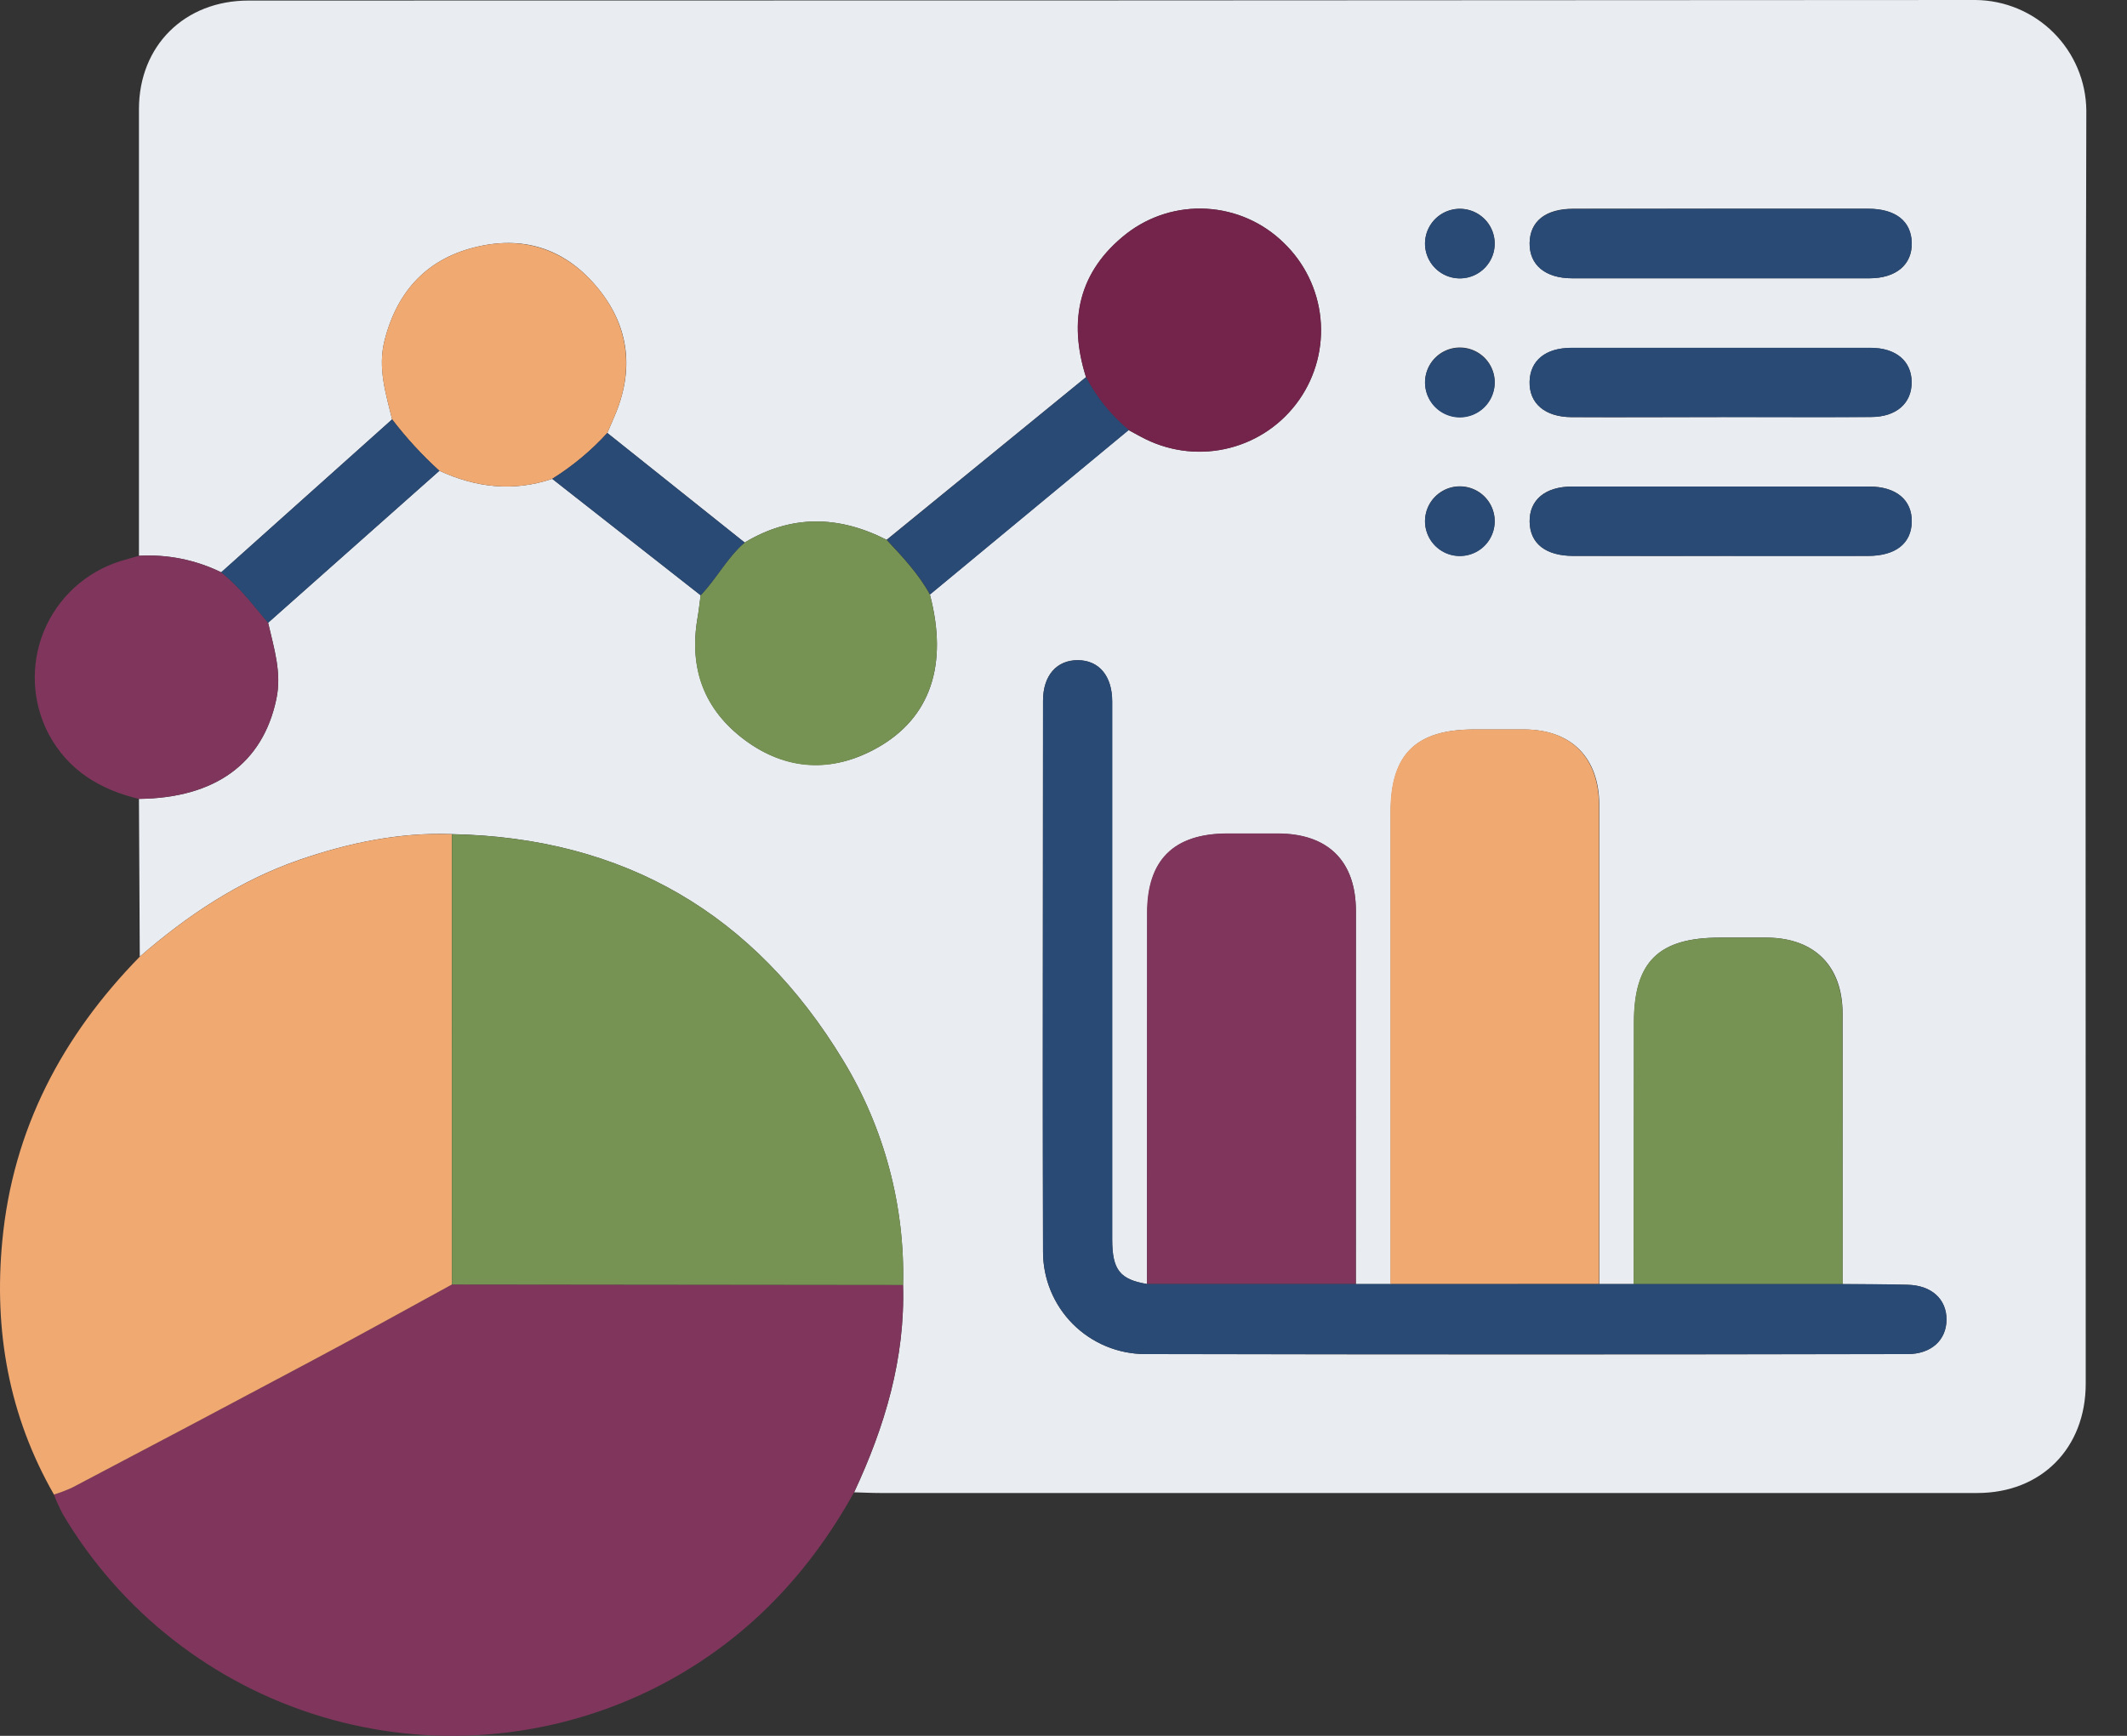
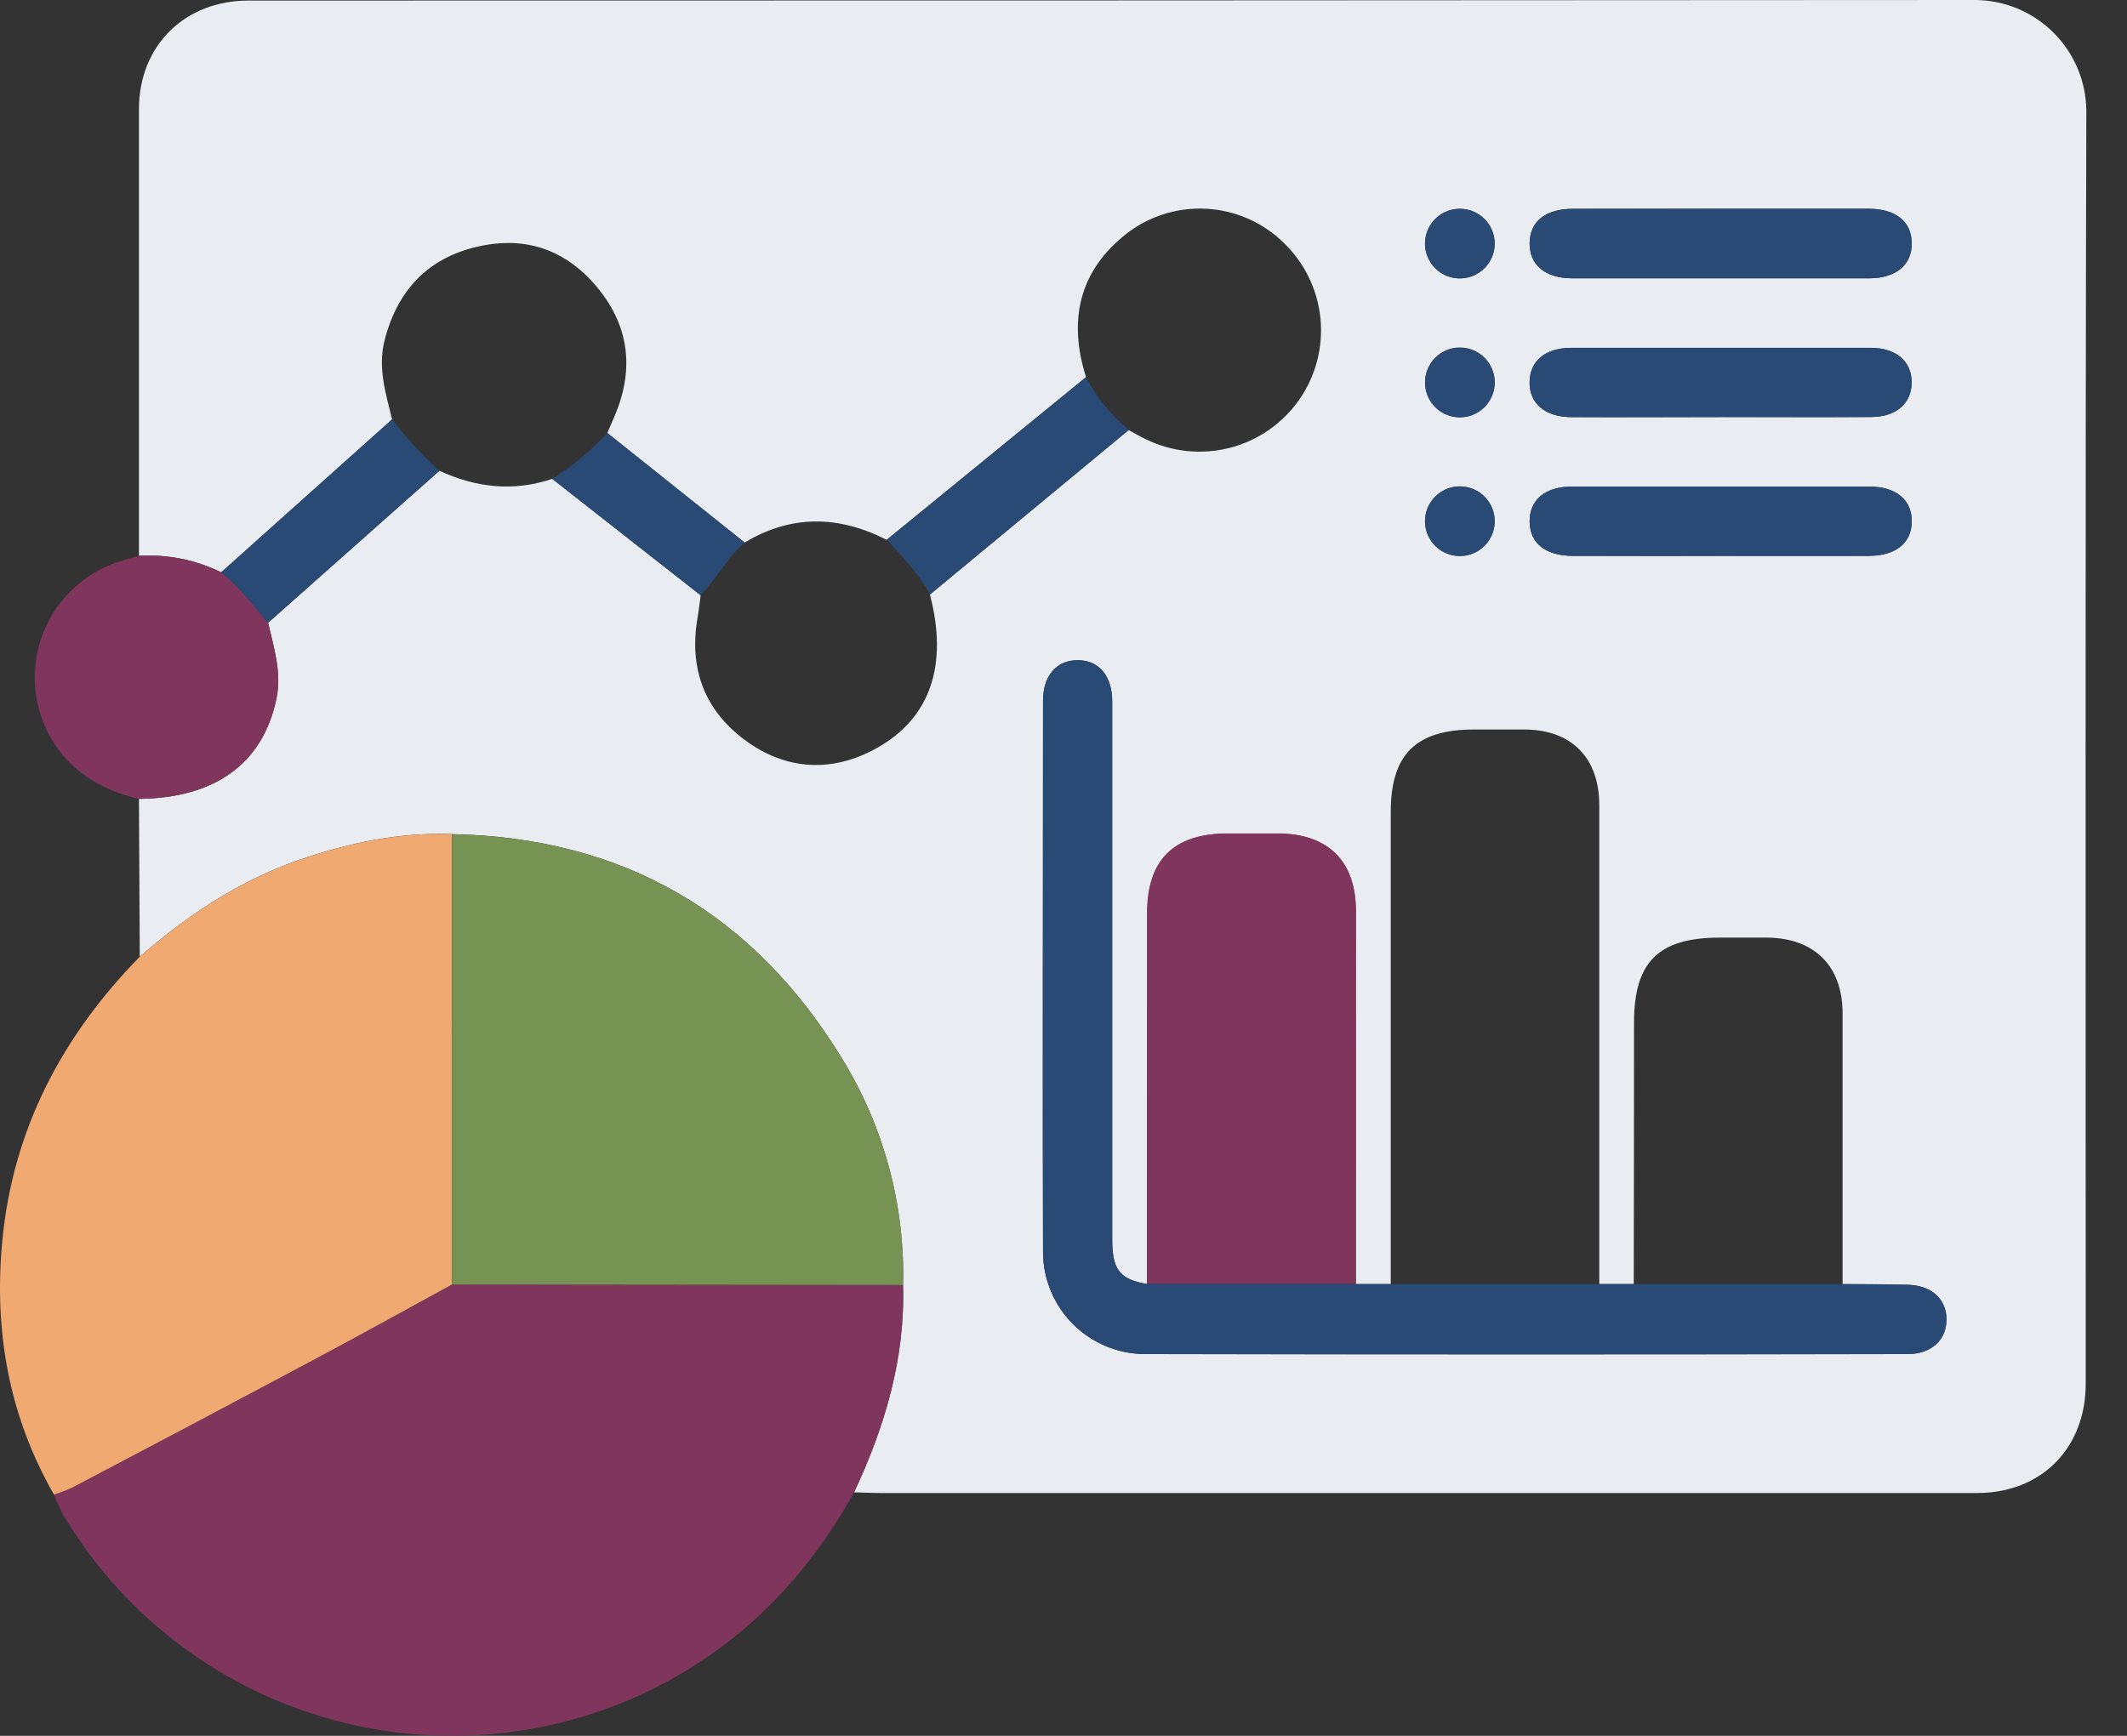
<svg xmlns="http://www.w3.org/2000/svg" width="49" height="40" viewBox="0 0 49 40" fill="none">
  <rect x="0" y="0" width="49" height="40" fill="#333333" stroke="none" />
  <path d="M3.201 12.808C3.201 9.376 3.201 5.944 3.201 2.512C3.203 1.053 4.253 0.013 5.724 0.013C18.988 0.013 32.251 0.009 45.513 0C46.187 0.007 46.831 0.277 47.308 0.753C47.785 1.229 48.056 1.872 48.063 2.545C48.037 12.324 48.049 22.105 48.049 31.885C48.049 33.371 47.026 34.404 45.552 34.404H20.276C20.077 34.404 19.875 34.393 19.677 34.388C20.385 32.873 20.856 31.301 20.804 29.607C20.849 27.786 20.369 25.989 19.422 24.432C17.38 21.061 14.378 19.299 10.411 19.221C9.207 19.176 8.036 19.421 6.899 19.813C5.513 20.293 4.318 21.091 3.22 22.045C3.214 20.831 3.207 19.619 3.201 18.408C4.956 18.392 6.052 17.593 6.365 16.114C6.499 15.5 6.308 14.93 6.177 14.349L10.122 10.848C10.965 11.237 11.829 11.336 12.722 11.034L16.141 13.717C16.117 13.896 16.098 14.076 16.067 14.251C15.872 15.405 16.227 16.363 17.165 17.057C18.102 17.75 19.171 17.816 20.208 17.233C21.44 16.541 21.846 15.313 21.422 13.698L25.998 9.909C26.132 9.979 26.258 10.057 26.4 10.123C27 10.416 27.686 10.486 28.333 10.319C28.98 10.152 29.546 9.76 29.929 9.212C30.312 8.665 30.485 7.999 30.419 7.335C30.353 6.67 30.051 6.052 29.568 5.59C29.092 5.126 28.465 4.849 27.801 4.811C27.137 4.772 26.482 4.975 25.956 5.381C24.851 6.246 24.607 7.385 25.019 8.691L20.425 12.439C19.324 11.878 18.233 11.853 17.155 12.502L13.991 9.977C14.043 9.855 14.094 9.732 14.148 9.611C14.609 8.555 14.51 7.55 13.788 6.658C13.065 5.765 12.129 5.431 11.022 5.679C9.857 5.938 9.149 6.697 8.858 7.85C8.7 8.476 8.887 9.068 9.033 9.664L5.096 13.188C4.507 12.9 3.855 12.769 3.201 12.808ZM26.424 29.588C25.799 29.483 25.621 29.262 25.621 28.557C25.621 24.427 25.621 20.297 25.621 16.166C25.621 15.574 25.318 15.218 24.831 15.213C24.344 15.208 24.028 15.562 24.028 16.148C24.028 20.378 24.018 24.61 24.028 28.841C24.027 29.151 24.087 29.458 24.205 29.744C24.323 30.03 24.496 30.29 24.715 30.51C24.934 30.729 25.194 30.903 25.48 31.022C25.766 31.141 26.073 31.202 26.383 31.203C32.237 31.216 38.091 31.216 43.943 31.203C44.491 31.203 44.84 30.877 44.841 30.407C44.843 29.939 44.495 29.619 43.947 29.606C43.447 29.595 42.948 29.595 42.448 29.59C42.448 27.512 42.448 25.434 42.448 23.357C42.448 22.261 41.803 21.62 40.719 21.606C40.353 21.606 39.986 21.606 39.621 21.606C38.209 21.606 37.645 22.164 37.643 23.557C37.643 25.569 37.641 27.579 37.637 29.59H36.843C36.843 25.913 36.843 22.236 36.843 18.56C36.843 17.459 36.203 16.815 35.115 16.81C34.732 16.81 34.348 16.81 33.966 16.81C32.618 16.81 32.039 17.382 32.039 18.711C32.039 22.337 32.039 25.964 32.039 29.591H31.236C31.236 26.725 31.236 23.859 31.236 20.994C31.236 19.844 30.594 19.213 29.434 19.209H28.284C27.046 19.209 26.432 19.817 26.432 21.043C26.426 23.89 26.423 26.739 26.424 29.588ZM39.638 4.81C38.506 4.81 37.374 4.81 36.241 4.81C35.606 4.81 35.246 5.099 35.238 5.598C35.23 6.098 35.595 6.413 36.22 6.413C38.501 6.413 40.782 6.413 43.063 6.413C43.682 6.413 44.052 6.099 44.041 5.6C44.03 5.1 43.672 4.81 43.035 4.81C41.906 4.81 40.774 4.81 39.638 4.81ZM39.656 9.609C40.805 9.609 41.954 9.609 43.102 9.609C43.687 9.609 44.038 9.293 44.038 8.808C44.038 8.323 43.682 8.017 43.095 8.017C40.797 8.017 38.499 8.017 36.201 8.017C35.605 8.017 35.251 8.311 35.238 8.793C35.224 9.295 35.592 9.612 36.209 9.613C37.358 9.62 38.508 9.611 39.656 9.611V9.609ZM39.641 12.809C40.773 12.809 41.905 12.809 43.038 12.809C43.67 12.809 44.034 12.518 44.041 12.021C44.048 11.524 43.684 11.211 43.06 11.211C40.779 11.211 38.498 11.211 36.217 11.211C35.594 11.211 35.23 11.521 35.238 12.024C35.246 12.526 35.608 12.808 36.244 12.809C37.376 12.812 38.508 12.812 39.641 12.811V12.809ZM34.434 5.594C34.43 5.435 34.379 5.281 34.288 5.151C34.196 5.021 34.067 4.921 33.919 4.864C33.77 4.807 33.607 4.795 33.452 4.831C33.297 4.866 33.155 4.947 33.046 5.063C32.937 5.179 32.865 5.325 32.839 5.482C32.813 5.639 32.835 5.8 32.901 5.945C32.967 6.09 33.075 6.212 33.211 6.295C33.346 6.379 33.504 6.42 33.663 6.413C33.873 6.405 34.072 6.315 34.216 6.161C34.36 6.008 34.439 5.805 34.434 5.594ZM34.434 8.83C34.438 8.671 34.395 8.514 34.309 8.379C34.224 8.245 34.1 8.139 33.953 8.075C33.807 8.011 33.645 7.992 33.488 8.02C33.331 8.049 33.186 8.123 33.072 8.235C32.957 8.346 32.879 8.489 32.846 8.645C32.813 8.801 32.828 8.963 32.888 9.111C32.948 9.258 33.051 9.385 33.183 9.474C33.315 9.563 33.471 9.611 33.631 9.611C33.84 9.611 34.041 9.529 34.191 9.384C34.341 9.238 34.428 9.039 34.434 8.83ZM34.434 11.997C34.432 11.838 34.382 11.683 34.291 11.552C34.2 11.421 34.073 11.32 33.924 11.262C33.776 11.204 33.614 11.191 33.458 11.225C33.302 11.26 33.16 11.34 33.05 11.455C32.94 11.57 32.867 11.715 32.84 11.872C32.813 12.029 32.833 12.191 32.899 12.336C32.964 12.481 33.071 12.604 33.206 12.688C33.341 12.773 33.498 12.815 33.658 12.809C33.868 12.802 34.067 12.713 34.212 12.562C34.357 12.41 34.437 12.207 34.434 11.997Z" fill="#E9EDF1" />
  <path d="M20.802 29.607C20.854 31.301 20.383 32.873 19.675 34.388C18.564 36.392 17.021 37.958 14.943 38.967C12.591 40.1 9.899 40.309 7.399 39.554C4.9 38.8 2.775 37.135 1.446 34.89C1.369 34.744 1.301 34.594 1.242 34.44C1.385 34.396 1.524 34.343 1.66 34.281C3.484 33.319 5.308 32.354 7.129 31.386C8.227 30.799 9.318 30.196 10.411 29.599L20.802 29.607Z" fill="#80365C" />
  <path d="M10.412 29.599C9.319 30.197 8.228 30.802 7.13 31.386C5.31 32.356 3.487 33.322 1.661 34.281C1.525 34.343 1.386 34.396 1.243 34.44C0.201 32.621 -0.144 30.659 0.053 28.593C0.297 26.024 1.429 23.877 3.219 22.046C4.318 21.092 5.513 20.294 6.899 19.815C8.036 19.422 9.2 19.177 10.411 19.223C10.411 22.683 10.411 26.142 10.412 29.599Z" fill="#F1A972" />
  <path d="M3.201 12.808C3.855 12.769 4.507 12.9 5.095 13.188C5.516 13.52 5.834 13.946 6.176 14.351C6.31 14.932 6.495 15.503 6.365 16.116C6.052 17.595 4.956 18.388 3.201 18.41C2.306 18.197 1.573 17.754 1.125 16.923C0.933 16.559 0.823 16.157 0.804 15.745C0.785 15.334 0.856 14.923 1.013 14.542C1.17 14.162 1.409 13.82 1.713 13.541C2.017 13.263 2.378 13.055 2.772 12.931C2.913 12.887 3.058 12.85 3.201 12.808Z" fill="#80365C" />
  <path d="M10.412 29.599C10.412 26.141 10.412 22.683 10.412 19.224C14.379 19.299 17.381 21.061 19.423 24.435C20.37 25.992 20.85 27.788 20.805 29.61L10.412 29.599Z" fill="#769353" />
-   <path d="M32.031 29.59C32.031 25.963 32.031 22.336 32.031 18.71C32.031 17.38 32.611 16.81 33.958 16.808C34.34 16.808 34.724 16.808 35.107 16.808C36.195 16.808 36.834 17.458 36.836 18.559C36.836 22.234 36.836 25.91 36.836 29.588L32.031 29.59Z" fill="#F1A972" />
  <path d="M31.232 29.59H26.424C26.424 26.739 26.424 23.889 26.424 21.039C26.424 19.813 27.038 19.208 28.275 19.205H29.434C30.594 19.205 31.235 19.84 31.236 20.991C31.235 23.859 31.234 26.725 31.232 29.59Z" fill="#80365C" />
-   <path d="M42.449 29.591H37.633C37.633 27.58 37.635 25.569 37.639 23.558C37.639 22.165 38.205 21.608 39.617 21.608C39.982 21.608 40.349 21.608 40.715 21.608C41.799 21.616 42.441 22.262 42.444 23.358C42.447 25.436 42.448 27.514 42.449 29.591Z" fill="#769353" />
-   <path d="M17.155 12.502C18.233 11.853 19.323 11.878 20.424 12.439C20.791 12.831 21.16 13.221 21.421 13.698C21.845 15.313 21.44 16.541 20.208 17.233C19.168 17.816 18.121 17.768 17.164 17.057C16.207 16.346 15.872 15.408 16.067 14.251C16.098 14.073 16.116 13.893 16.141 13.717C16.507 13.336 16.748 12.85 17.155 12.502Z" fill="#769353" />
-   <path d="M25.018 8.691C24.603 7.383 24.847 6.246 25.955 5.381C26.481 4.975 27.136 4.772 27.8 4.811C28.464 4.85 29.091 5.126 29.567 5.59C30.051 6.052 30.353 6.671 30.42 7.335C30.486 8 30.312 8.667 29.929 9.214C29.546 9.762 28.979 10.155 28.331 10.321C27.684 10.488 26.998 10.417 26.398 10.123C26.264 10.057 26.13 9.98 25.996 9.909C25.593 9.572 25.26 9.158 25.018 8.691Z" fill="#74234A" />
-   <path d="M9.033 9.664C8.887 9.068 8.697 8.476 8.858 7.85C9.147 6.697 9.857 5.938 11.023 5.679C12.129 5.431 13.08 5.783 13.788 6.658C14.496 7.533 14.61 8.555 14.148 9.611C14.095 9.732 14.044 9.855 13.991 9.977C13.619 10.386 13.191 10.741 12.722 11.034C11.829 11.336 10.972 11.237 10.122 10.849C9.724 10.488 9.36 10.091 9.033 9.664Z" fill="#F1A972" />
  <path fill-rule="evenodd" clip-rule="evenodd" d="M43.035 4.81H39.639C38.506 4.81 37.374 4.812 36.242 4.815C35.606 4.817 35.245 5.101 35.238 5.604C35.232 6.106 35.596 6.413 36.22 6.413H43.064C43.683 6.413 44.051 6.093 44.042 5.594C44.032 5.096 43.672 4.81 43.035 4.81ZM42.449 29.59H32.031L32.032 29.588H26.425C25.797 29.483 25.623 29.262 25.623 28.557V16.166C25.623 15.574 25.315 15.213 24.832 15.213C24.349 15.213 24.029 15.565 24.029 16.148C24.029 17.559 24.028 18.97 24.026 20.38V20.38V20.38V20.381V20.381V20.381V20.381V20.381V20.381C24.023 23.202 24.02 26.022 24.029 28.842C24.029 29.151 24.089 29.458 24.207 29.744C24.325 30.03 24.498 30.29 24.716 30.51C24.935 30.729 25.195 30.903 25.481 31.022C25.767 31.141 26.074 31.202 26.384 31.203H43.945C44.492 31.203 44.841 30.881 44.843 30.407C44.844 29.934 44.496 29.618 43.949 29.606C43.449 29.59 42.95 29.59 42.449 29.59ZM39.654 9.611H36.208C35.591 9.611 35.223 9.293 35.237 8.79C35.25 8.308 35.603 8.014 36.2 8.014H43.094C43.681 8.014 44.037 8.323 44.04 8.808C44.043 9.293 43.685 9.609 43.103 9.609C42.319 9.617 41.536 9.615 40.753 9.613H40.753H40.753H40.753H40.752H40.752H40.752H40.752H40.752H40.752H40.752H40.751H40.751H40.751H40.751C40.385 9.612 40.02 9.611 39.654 9.611ZM36.245 12.811H39.641C40.775 12.813 41.907 12.813 43.038 12.811C43.671 12.809 44.034 12.524 44.042 12.023C44.05 11.521 43.684 11.213 43.061 11.213H36.218C35.594 11.213 35.229 11.527 35.239 12.025C35.248 12.524 35.609 12.811 36.245 12.811ZM25.019 8.691C25.264 9.159 25.599 9.572 26.005 9.909L21.428 13.698C21.161 13.221 20.798 12.831 20.432 12.439L25.019 8.691ZM10.122 10.849C9.724 10.488 9.359 10.091 9.033 9.664L5.096 13.188C5.428 13.45 5.696 13.774 5.963 14.096C6.034 14.182 6.105 14.267 6.177 14.351L10.122 10.849ZM12.721 11.034C13.19 10.741 13.617 10.386 13.99 9.977L17.154 12.502C16.928 12.698 16.75 12.939 16.573 13.18C16.436 13.366 16.3 13.551 16.14 13.717L12.721 11.034ZM34.308 6.045C34.394 5.911 34.437 5.754 34.433 5.594C34.428 5.385 34.341 5.186 34.191 5.04C34.041 4.894 33.84 4.813 33.631 4.813C33.471 4.813 33.315 4.86 33.183 4.949C33.05 5.038 32.947 5.165 32.887 5.312C32.827 5.46 32.812 5.622 32.845 5.778C32.878 5.934 32.956 6.077 33.071 6.188C33.185 6.3 33.33 6.374 33.487 6.403C33.644 6.432 33.806 6.413 33.952 6.349C34.098 6.285 34.222 6.18 34.308 6.045ZM34.434 8.83C34.431 8.99 34.381 9.145 34.289 9.276C34.198 9.407 34.07 9.507 33.921 9.565C33.772 9.623 33.609 9.635 33.454 9.6C33.298 9.564 33.156 9.484 33.047 9.368C32.937 9.251 32.865 9.105 32.839 8.948C32.813 8.791 32.834 8.629 32.901 8.484C32.967 8.339 33.076 8.217 33.212 8.134C33.348 8.051 33.506 8.01 33.666 8.017C33.874 8.026 34.072 8.116 34.215 8.268C34.358 8.42 34.437 8.622 34.434 8.83ZM34.306 12.447C34.392 12.313 34.437 12.156 34.433 11.997C34.429 11.787 34.343 11.588 34.193 11.441C34.043 11.294 33.841 11.211 33.631 11.211C33.471 11.211 33.315 11.259 33.183 11.348C33.051 11.437 32.948 11.563 32.888 11.71C32.827 11.858 32.812 12.02 32.845 12.175C32.877 12.332 32.955 12.474 33.069 12.586C33.183 12.697 33.327 12.772 33.484 12.801C33.641 12.83 33.803 12.812 33.949 12.749C34.096 12.686 34.22 12.581 34.306 12.447Z" fill="#2A4A76" />
</svg>